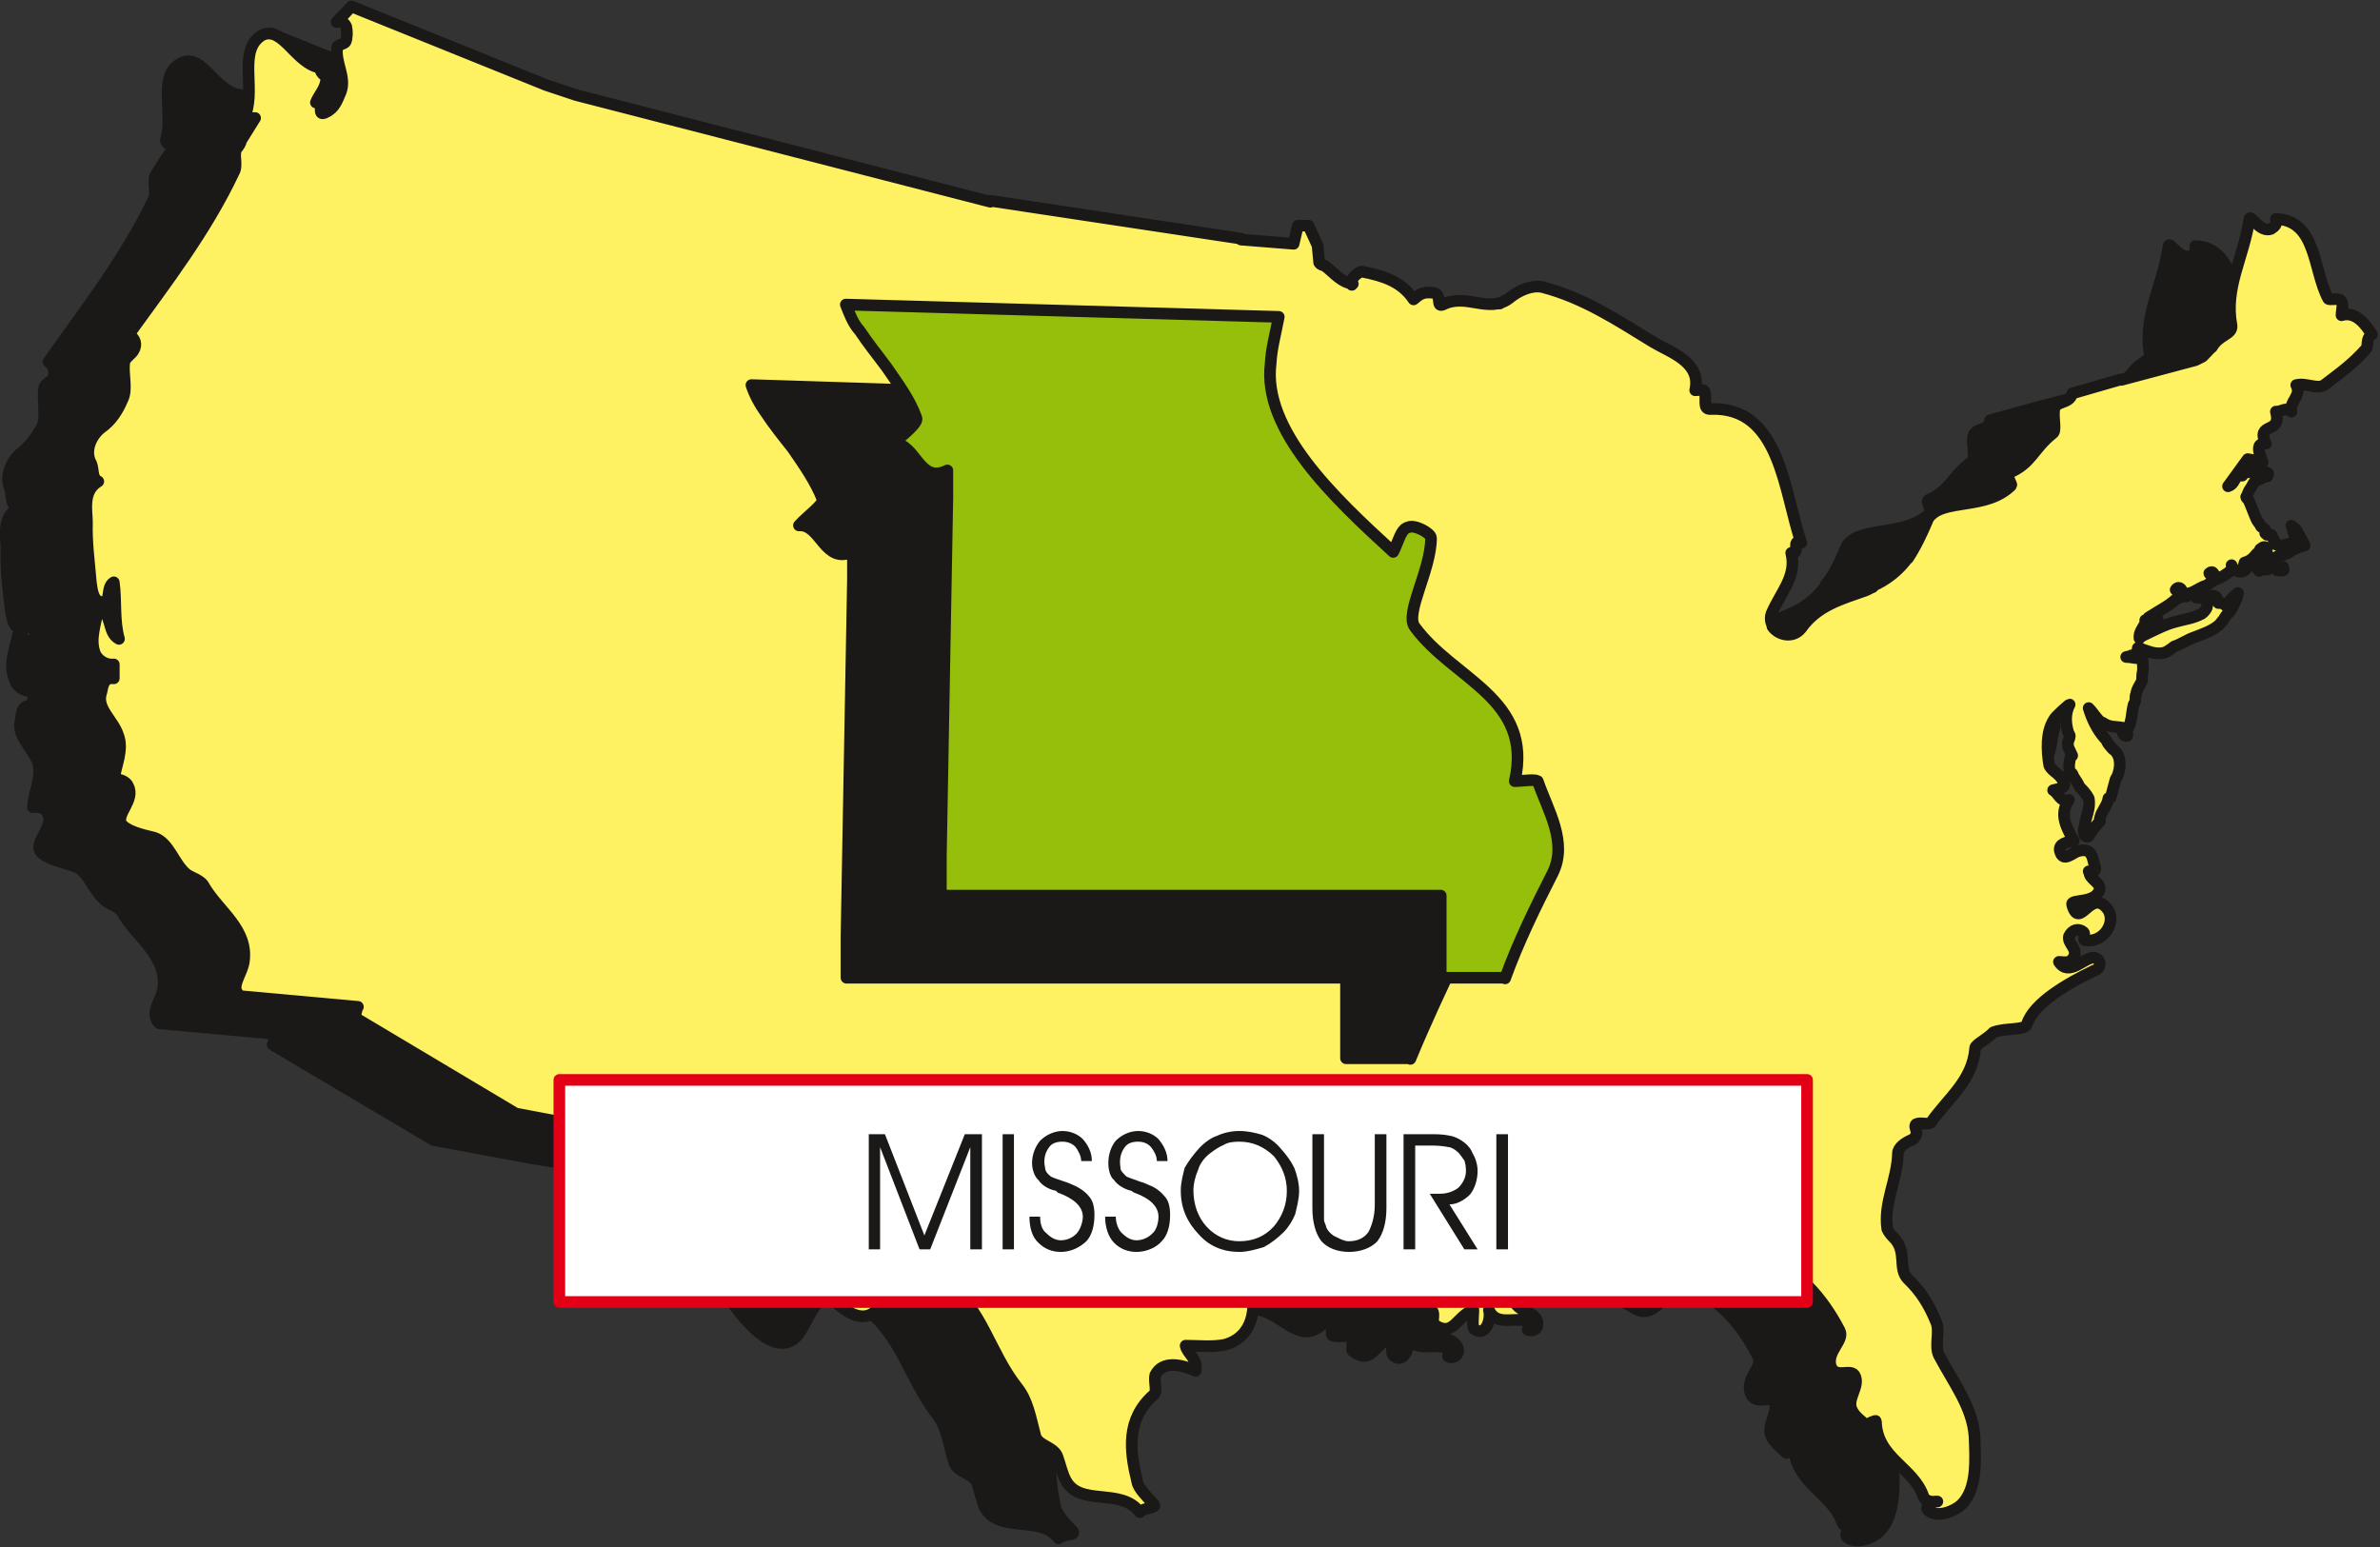
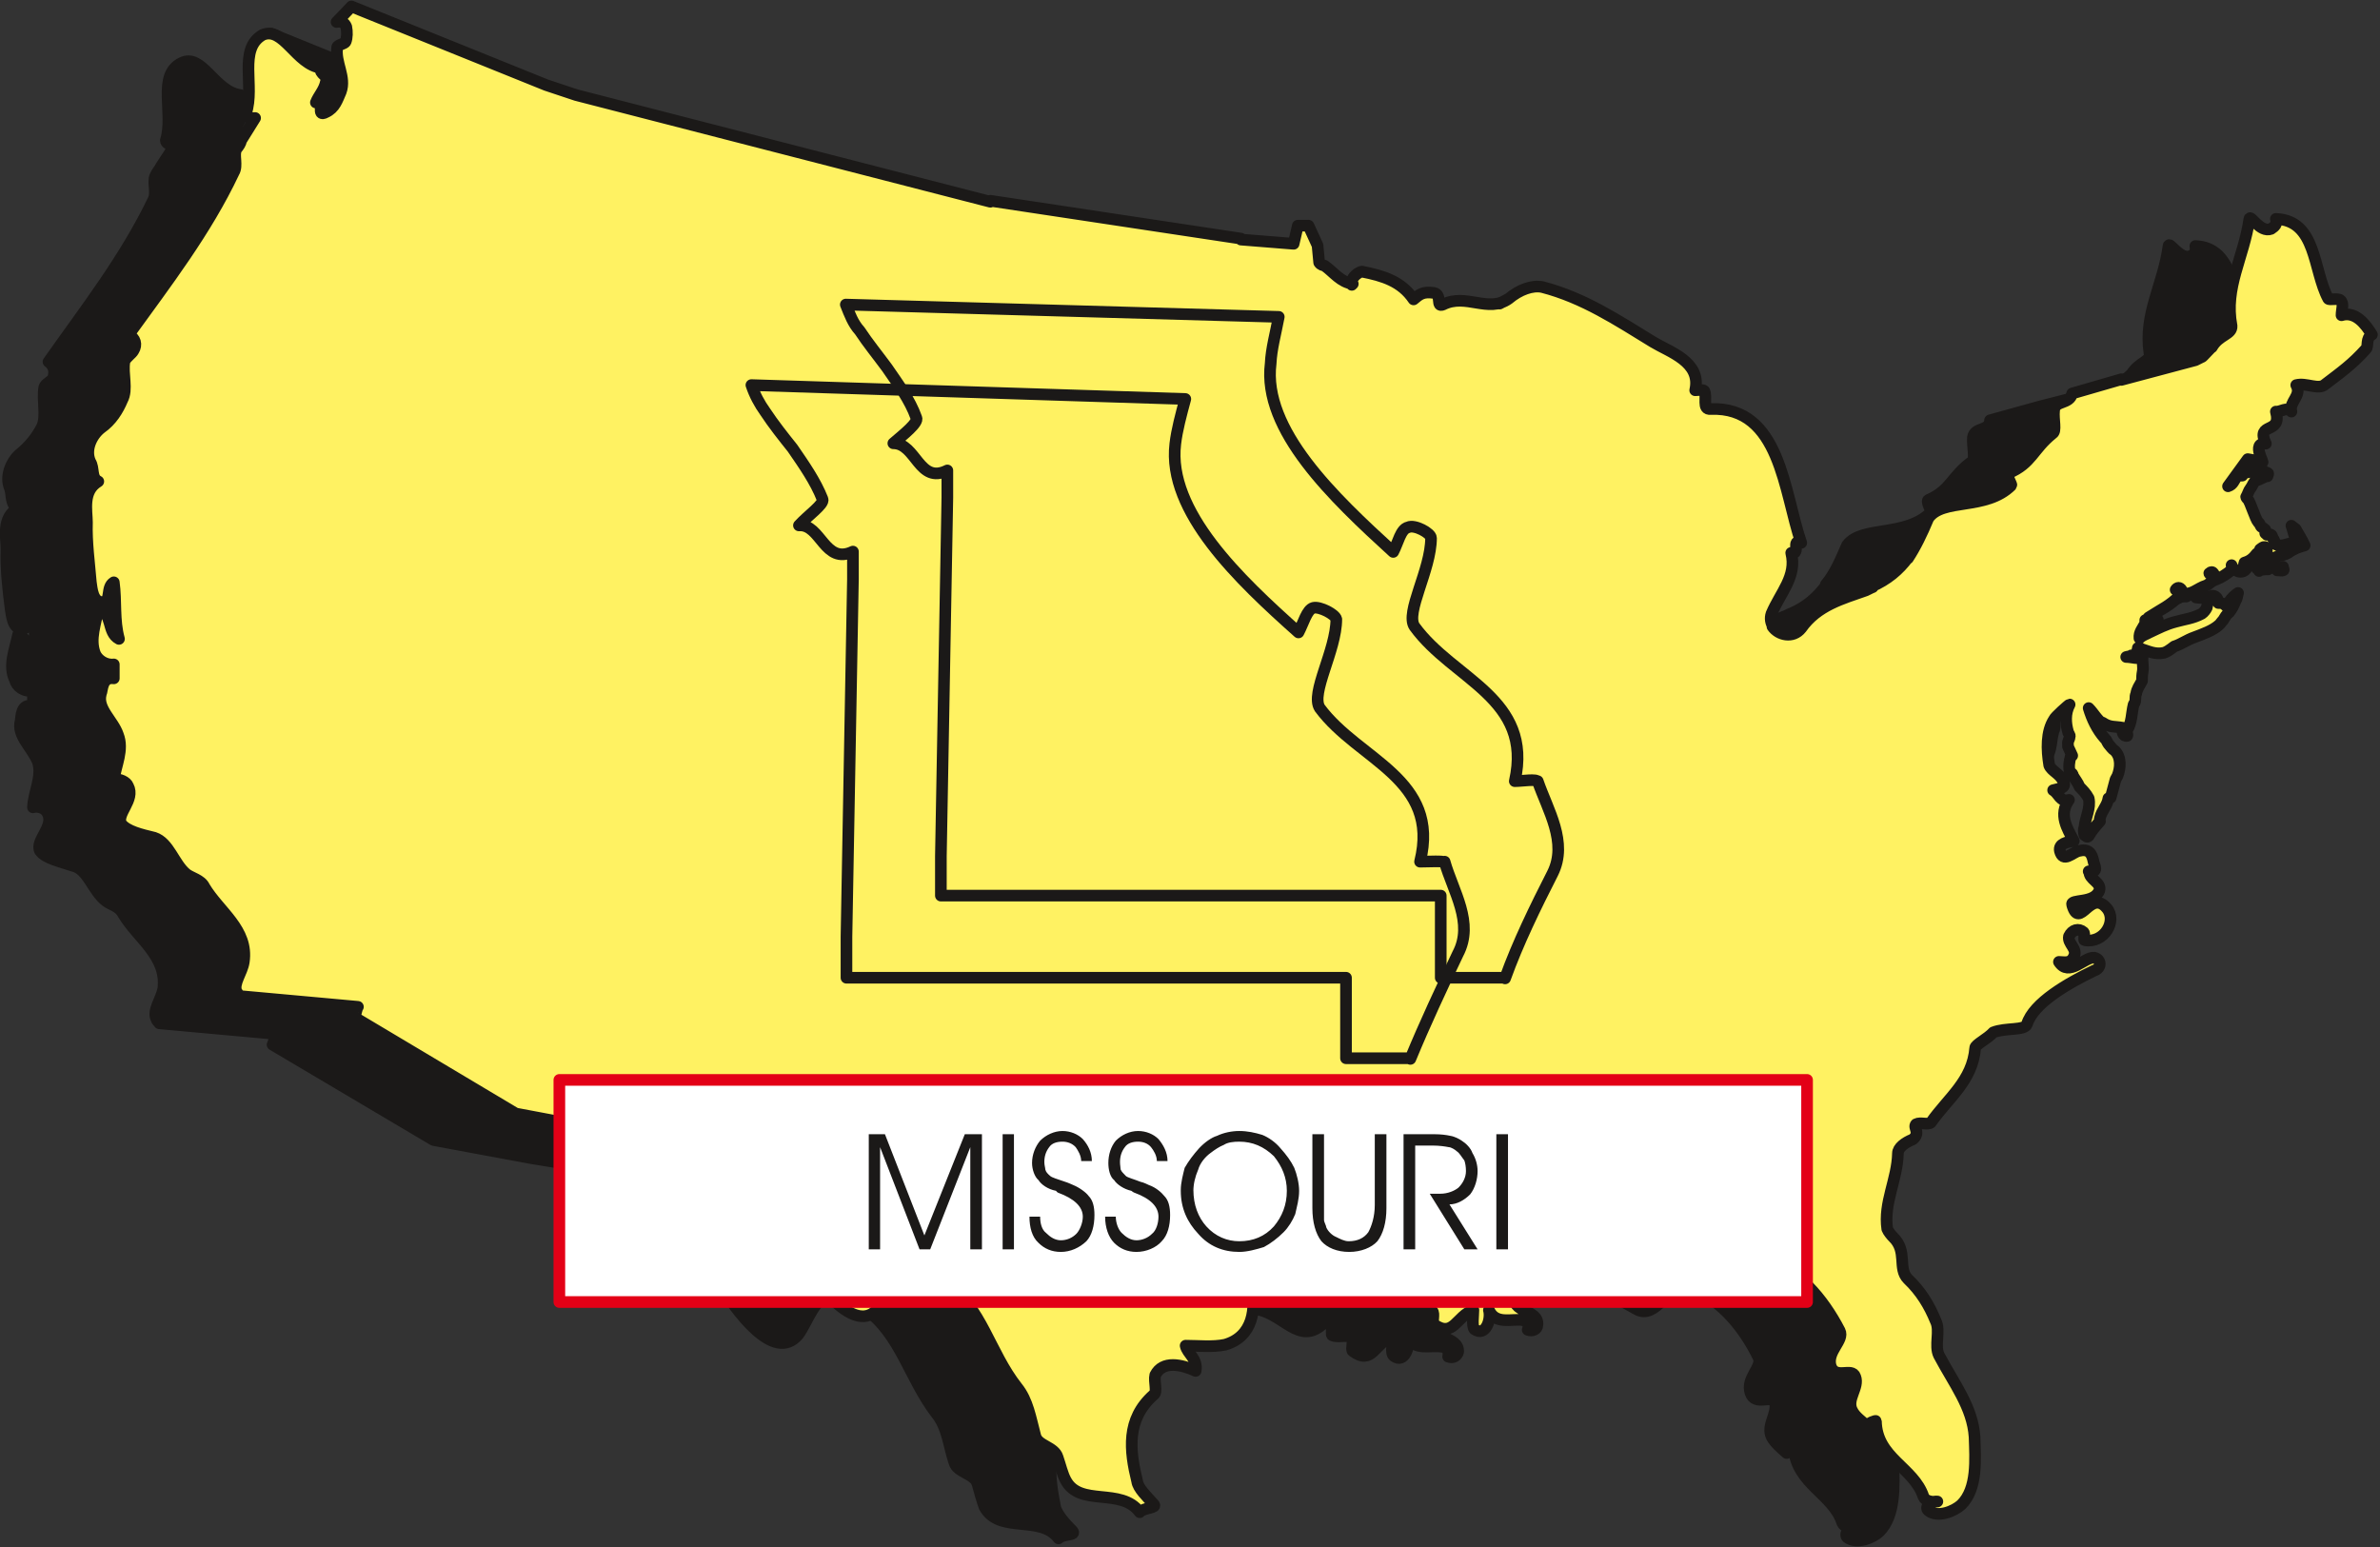
<svg xmlns="http://www.w3.org/2000/svg" version="1.2" width="73.61mm" height="180.85" viewBox="0 0 7361 4785" preserveAspectRatio="xMidYMid" fill-rule="evenodd" stroke-width="28.222" stroke-linejoin="round" xml:space="preserve">
  <rect x="0" y="0" width="7361" height="4785" fill="#333333" stroke="none" />
  <defs class="ClipPathGroup">
    <clipPath id="a" clipPathUnits="userSpaceOnUse">
      <path d="M0 0h7361v4785H0z" />
    </clipPath>
  </defs>
  <g class="SlideGroup">
    <g class="Slide" clip-path="url(#a)">
      <g class="Page">
        <g class="com.sun.star.drawing.ClosedBezierShape">
-           <path class="BoundingBox" fill="none" d="M6660 1777h112v71h-112z" />
          <path fill="#1B1918" d="M6747 1808c3 5 8 7 3 11-6 10-19 10-27 10 8-5 18-14 24-21Z" />
          <path fill="none" stroke="#1B1918" stroke-width="36" stroke-linejoin="miter" d="M6747 1808c3 5 8 7 3 11-6 10-19 10-27 10 8-5 18-14 24-21Z" />
        </g>
        <g class="com.sun.star.drawing.ClosedBezierShape">
          <path class="BoundingBox" fill="none" d="M6713 1796h79v78h-79z" />
          <path fill="#1B1918" d="M6759 1826c-2 3-2 5-5 5-8 3-11 11-16 11s-7-2-7-2c0 5 2 7 7 10 5-5 16-5 24-5 5-3 10-3 10-11 3-5-5-10-13-10v2Z" />
          <path fill="none" stroke="#1B1918" stroke-width="36" stroke-linejoin="miter" d="M6759 1826c-2 3-2 5-5 5-8 3-11 11-16 11s-7-2-7-2c0 5 2 7 7 10 5-5 16-5 24-5 5-3 10-3 10-11 3-5-5-10-13-10v2Z" />
        </g>
        <g class="com.sun.star.drawing.ClosedBezierShape">
          <path class="BoundingBox" fill="none" d="M6791 1771h42v98h-42z" />
          <path fill="#1B1918" d="M6792 1848c7 0 16-6 21-14 0 8 2 14 0 14-5 3-14 0-21 0Z" />
          <path fill="none" stroke="#1B1918" stroke-width="36" stroke-linejoin="miter" d="M6792 1848c7 0 16-6 21-14 0 8 2 14 0 14-5 3-14 0-21 0Z" />
        </g>
        <g class="com.sun.star.drawing.ClosedBezierShape">
          <path class="BoundingBox" fill="none" d="M6757 1803h50v57h-50z" />
          <path fill="#1B1918" d="M6779 1829c0 2-2 6-2 6 2 5 6 5 6 5 0-5 5-5 5-9-9 4-5-2-9-2Z" />
          <path fill="none" stroke="#1B1918" stroke-width="36" stroke-linejoin="miter" d="M6779 1829c0 2-2 6-2 6 2 5 6 5 6 5 0-5 5-5 5-9-9 4-5-2-9-2Z" />
        </g>
        <g class="com.sun.star.drawing.ClosedBezierShape">
          <path class="BoundingBox" fill="none" d="M17 104h7073v4662H17z" />
          <path fill="#1B1918" d="M1438 347 838 104l-48 48c15-5 28 2 30 15 6 15 6 33 0 46-2 7-25 10-27 18-6 45 30 91 10 137-10 25-16 50-44 63-35 15 0-38-33-30 11-21 23-38 33-64 11-20-22-25-15-43-81-10-119-132-183-99-76 38-22 155-48 239-2 7 13 17 28 15l-43 66c-5 10-13 18-18 30-8 18 5 51-5 72-89 185-211 340-325 502 18 13 20 31 15 49-5 12-25 18-28 30-7 41 8 89-7 122-16 31-39 61-72 87-22 20-44 66-27 104 7 20 0 50 25 61-52 28-36 91-36 127-2 61 5 124 13 185 3 15 5 64 38 61 26-3 8-46 31-61 10 58 0 119 17 173-38-18-20-79-63-94-10 48-31 96-10 139 5 21 28 39 56 34v48c-38-10-36 35-38 45-13 46 35 82 53 127 15 46-13 93-15 141 17-5 38 3 45 18 23 41-40 86-23 117 16 23 64 33 102 46 46 10 61 78 102 109 15 12 40 15 53 40 46 77 137 130 124 232-7 33-33 66-22 91 2 8 7 10 10 15l363 33c-3 0-10 28-13 33l498 295 302 56 122 20 18-66 236 46c23 43 41 117 69 117-8 68 89 66 89 122 0 58 28 114 48 149 48 77 168 249 244 158 30-41 48-112 104-130 41-12 74 31 104 51 109 79 135 213 219 323 35 43 38 99 56 152 10 31 60 33 71 64 7 25 15 55 22 73 46 84 173 23 229 97 15-15 56-8 43-23-23-23-45-48-53-71-18-94-36-191 56-269 7-11-3-39 5-56 18-49 79-33 124-16 8-38-25-50-33-78 41 0 84 5 125-3 85-25 97-112 80-188 33-2 45 33 63 43 41 18 137-30 168-48 104-13 152 112 231 53 13-7 5-20-8-15 21-10 36-2 43 15 3 11-2 28 3 28 15 8 46-2 58 5 10 8-2 39 5 44 61 45 66-26 125-46 0 20-10 51 2 61 33 25 51-31 44-61 20 48 68 25 109 33 13 3 18 15 15 30 15 6 28-2 31-15 2-51-89-35-74-94 2-2 18 0 28 0-5-15 5-23 15-33-10-5-10-20-18-25-18-23-33 43-56 10-7-8-5-20-5-28-33 0-61 25-91 10-46-23-3-48 15-56 56-20 99 87 155 28-18 0-38 8-43-15 5 23 25 15 43 15 51-7 81-25 132-28 13-2 26-2 41-2-41-33 0-33 15-51 10 28-5 61 20 76 46 33 31-5 79-20 8 10 89-69 147-18 44 43 94 69 148 99 61 36 104-81 144-71 105 25 186 122 234 221 13 30-40 63-25 109 15 43 66 3 76 31 8 35-28 71-10 106 10 18 28 33 46 49 5-13 22-21 22-16 8 112 122 143 150 232 5 12 26 20 43 17-22-2-38 16-28 28 31 23 82 0 100-18 50-50 45-144 43-210-3-94-64-168-109-254-16-28 5-74-8-107-20-46-46-89-89-130-33-30 0-83-43-124-8-8-15-18-23-28-10-81 33-152 38-234 0-25 20-40 41-48 28-18 2-33 12-43 16-8 38 2 49-5 53-74 127-127 137-229 0-10 33-30 56-48 38-18 94-5 101-23 23-71 125-132 206-165 28-13 28-38 0-43-25-3-76 61-107 13 18 0 38 5 49-16 7-25-23-43-16-63 5-21 31-23 46-13 3 3 0 25 0 25 61 11 104-60 71-99-51-61-86 66-109-10-5-20 66-5 81-45 13-26-30-36-30-61v2c33 3 20-18 15-30-3-28-15-44-43-33-23 5-51 38-61 0-5-26 23-28 46-31-26-38-51-81-18-127-26 8-31-20-46-28 15-7 38-10 28-30-10-23-38-31-41-51-12-47-12-100 16-141 2-7 45-45 45-45-12 27-10 58-7 86 5 2 12 7 10 10-3 10-10 15-5 25 0 3-5 6 0 8 5 10 7 15 10 28-3-3 0 3-3 3 0 7-2 10-5 13v33c3 5 8 5 13 13 5 10 10 23 20 36 8 12 21 20 23 35 13 31-5 56-10 92 0 5-5 12 3 20 2 5 7 7 10 2 12-15 25-28 33-43 5-2 0-7 0-10 7-23 28-38 30-61 0-2 8-2 8-2l10-54h5l3-13c12-25 12-59-8-79-5-5-13-13-20-21-3-7-5-15-8-17-28-31-41-61-53-94 15 15 28 35 43 48v-3c20 16 38 13 63 16-5 7 3 30 16 22 2 0-3-7 0-15 15-23 12-51 20-78 0-3 3-6 3-8 2-5 0-15 0-26 7-12 15-25 17-40 5-10 5-18 8-28 3-15-8-31 0-43-18 5-33 0-51 0 5-5 8-5 15-8 8-2 8 3 13-8 5-5 8-10 5-15 3 0 10 0 8 3 25 7 48 18 73 12 13-5 33-22 36-17 20-10 38-23 58-31 28-10 59-18 79-40 3-3 8-8 10-16 5-5 11-15 18-20 13-13 15-23 23-36 3-5 3-17 8-25-16 10-31 23-41 41-5-10-10-10-23-10 0-3 3-8 0-11-8-7-15-15-20-10-10 10-10 23-13 33-2 10-10 15-18 21-25 15-50 17-81 25-28 5-56 20-79 33-12 3-20 8-30 18-5-18 10-31 18-46 2-2 0-5 0-8h-3v3c5-3 10-13 15-15 36-26 56-36 94-66 5-8-7-13-12-18 5-8 12-10 15-3 2 5 5 13 7 13 26 8 46-13 72-23 7-2 15-12 20-15-3-5 0-15-5-18-5-2-8-5-5-5 5-5 10-5 10 0 5 3 7 10 7 18 21-3 34-15 49-31 5-2-3-10-3-15 13 20 33 28 48 13 6-3 0-13-7-13 2-2 5-5 7-10h-2c15-3 28-10 38-23 3-2 8-5 10-13 0-2 3-5 8-7h5c5 2 5 5 5 10 3 8 3 15 0 25 13 0 28-2 38-5 10-5 18-10 31-15 15-10 33-15 50-23-7-15-20-28-33-48-2-5-5-8-12-10 10 15 12 33 22 51-22 0-35 12-55 12-5 0-11-5-13-10-5-2-8-10-8-15-2-3-5-8-7-8-5-5-8-5-13-5 3-2-3 0-3-2 0-3 3-5 0-8-2-5-7-10-12-13-3-2-3-10-10-12-8-8-26-64-33-71-3-3-6-8-3-11 3-7 3-17 10-23 8-10 13-22 20-25 13-2 21-10 36-10 0-5 3-13 0-15-5 0-10-5-15-5-3 0-3-3-3-3-18-5-30 3-48 8-3 0-8 2-15 5-3 0 0 5-3 5-2 0-7 0-12 5-8 10-11 23-26 28l59-84 45 3c13 20-38-56 13-51-33-69 51-28 30-102 16 3 31-15 49 0-10-28 33-48 15-79 28-10 66 16 89-2 48-38 84-64 127-107 7-10-8-33 18-46-26-35-51-73-94-63 0-15 2-36-3-43-10-8-38 0-43-5-43-89-36-242-158-247 3 16-2 26-15 31-33 13-66-48-68-31-16 120-77 209-59 331 8 25-33 27-56 66 0-3-33 33-33 28l-17 12-232 59-155 43c-2 35-48 20-53 53-2 28 8 64-2 74-64 46-66 89-135 119-10 3 10 36 8 38-79 79-214 41-260 102-20 46-38 89-66 122v2l3-2c-28 38-61 68-109 89-8 2-13 7-23 10-69 30-145 48-198 119-23 33-69 21-87-5-5-12-7-28-2-40 28-66 79-115 61-188 28 7-8-46 28-33-54-158-61-420-282-412-23 0-5-35-18-56-2-5-18-2-28-2 23-87-76-117-127-150-112-69-218-137-340-168-31-10-71 8-112 36l-25 12v3l25-15c-58 45-132-18-201 15-20 13 0-28-28-33-33-5-48 3-66 20-33-56-91-76-155-86-7-3-35 15-30 38v-3c-38-5-56-33-86-53-3-5-13-2-18-10l-5-53-26-61h-35l-10 56-165-16-774-117-1282-330-94-28Z" />
        </g>
        <g fill="none" class="com.sun.star.drawing.ClosedBezierShape">
          <path class="BoundingBox" d="M-1 82h7118v4705H-1z" />
          <path stroke="#1B1918" stroke-width="36" stroke-linejoin="miter" d="M1438 347 838 104l-48 48c15-5 28 2 30 15 6 15 6 33 0 46-2 7-25 10-27 18-6 45 30 91 10 137-10 25-16 50-44 63-35 15 0-38-33-30 11-21 23-38 33-64 11-20-22-25-15-43-81-10-119-132-183-99-76 38-22 155-48 239-2 7 13 17 28 15l-43 66c-5 10-13 18-18 30-8 18 5 51-5 72-89 185-211 340-325 502 18 13 20 31 15 49-5 12-25 18-28 30-7 41 8 89-7 122-16 31-39 61-72 87-22 20-44 66-27 104 7 20 0 50 25 61-52 28-36 91-36 127-2 61 5 124 13 185 3 15 5 64 38 61 26-3 8-46 31-61 10 58 0 119 17 173-38-18-20-79-63-94-10 48-31 96-10 139 5 21 28 39 56 34v48c-38-10-36 35-38 45-13 46 35 82 53 127 15 46-13 93-15 141 17-5 38 3 45 18 23 41-40 86-23 117 16 23 64 33 102 46 46 10 61 78 102 109 15 12 40 15 53 40 46 77 137 130 124 232-7 33-33 66-22 91 2 8 7 10 10 15l363 33c-3 0-10 28-13 33l498 295 302 56 122 20 18-66 236 46c23 43 41 117 69 117-8 68 89 66 89 122 0 58 28 114 48 149 48 77 168 249 244 158 30-41 48-112 104-130 41-12 74 31 104 51 109 79 135 213 219 323 35 43 38 99 56 152 10 31 60 33 71 64 7 25 15 55 22 73 46 84 173 23 229 97 15-15 56-8 43-23-23-23-45-48-53-71-18-94-36-191 56-269 7-11-3-39 5-56 18-49 79-33 124-16 8-38-25-50-33-78 41 0 84 5 125-3 85-25 97-112 80-188 33-2 45 33 63 43 41 18 137-30 168-48 104-13 152 112 231 53 13-7 5-20-8-15 21-10 36-2 43 15 3 11-2 28 3 28 15 8 46-2 58 5 10 8-2 39 5 44 61 45 66-26 125-46 0 20-10 51 2 61 33 25 51-31 44-61 20 48 68 25 109 33 13 3 18 15 15 30 15 6 28-2 31-15 2-51-89-35-74-94 2-2 18 0 28 0-5-15 5-23 15-33-10-5-10-20-18-25-18-23-33 43-56 10-7-8-5-20-5-28-33 0-61 25-91 10-46-23-3-48 15-56 56-20 99 87 155 28-18 0-38 8-43-15 5 23 25 15 43 15 51-7 81-25 132-28 13-2 26-2 41-2-41-33 0-33 15-51 10 28-5 61 20 76 46 33 31-5 79-20 8 10 89-69 147-18 44 43 94 69 148 99 61 36 104-81 144-71 105 25 186 122 234 221 13 30-40 63-25 109 15 43 66 3 76 31 8 35-28 71-10 106 10 18 28 33 46 49 5-13 22-21 22-16 8 112 122 143 150 232 5 12 26 20 43 17-22-2-38 16-28 28 31 23 82 0 100-18 50-50 45-144 43-210-3-94-64-168-109-254-16-28 5-74-8-107-20-46-46-89-89-130-33-30 0-83-43-124-8-8-15-18-23-28-10-81 33-152 38-234 0-25 20-40 41-48 28-18 2-33 12-43 16-8 38 2 49-5 53-74 127-127 137-229 0-10 33-30 56-48 38-18 94-5 101-23 23-71 125-132 206-165 28-13 28-38 0-43-25-3-76 61-107 13 18 0 38 5 49-16 7-25-23-43-16-63 5-21 31-23 46-13 3 3 0 25 0 25 61 11 104-60 71-99-51-61-86 66-109-10-5-20 66-5 81-45 13-26-30-36-30-61v2c33 3 20-18 15-30-3-28-15-44-43-33-23 5-51 38-61 0-5-26 23-28 46-31-26-38-51-81-18-127-26 8-31-20-46-28 15-7 38-10 28-30-10-23-38-31-41-51-12-47-12-100 16-141 2-7 45-45 45-45-12 27-10 58-7 86 5 2 12 7 10 10-3 10-10 15-5 25 0 3-5 6 0 8 5 10 7 15 10 28-3-3 0 3-3 3 0 7-2 10-5 13v33c3 5 8 5 13 13 5 10 10 23 20 36 8 12 21 20 23 35 13 31-5 56-10 92 0 5-5 12 3 20 2 5 7 7 10 2 12-15 25-28 33-43 5-2 0-7 0-10 7-23 28-38 30-61 0-2 8-2 8-2l10-54h5l3-13c12-25 12-59-8-79-5-5-13-13-20-21-3-7-5-15-8-17-28-31-41-61-53-94 15 15 28 35 43 48v-3c20 16 38 13 63 16-5 7 3 30 16 22 2 0-3-7 0-15 15-23 12-51 20-78 0-3 3-6 3-8 2-5 0-15 0-26 7-12 15-25 17-40 5-10 5-18 8-28 3-15-8-31 0-43-18 5-33 0-51 0 5-5 8-5 15-8 8-2 8 3 13-8 5-5 8-10 5-15 3 0 10 0 8 3 25 7 48 18 73 12 13-5 33-22 36-17 20-10 38-23 58-31 28-10 59-18 79-40 3-3 8-8 10-16 5-5 11-15 18-20 13-13 15-23 23-36 3-5 3-17 8-25-16 10-31 23-41 41-5-10-10-10-23-10 0-3 3-8 0-11-8-7-15-15-20-10-10 10-10 23-13 33-2 10-10 15-18 21-25 15-50 17-81 25-28 5-56 20-79 33-12 3-20 8-30 18-5-18 10-31 18-46 2-2 0-5 0-8h-3v3c5-3 10-13 15-15 36-26 56-36 94-66 5-8-7-13-12-18 5-8 12-10 15-3 2 5 5 13 7 13 26 8 46-13 72-23 7-2 15-12 20-15-3-5 0-15-5-18-5-2-8-5-5-5 5-5 10-5 10 0 5 3 7 10 7 18 21-3 34-15 49-31 5-2-3-10-3-15 13 20 33 28 48 13 6-3 0-13-7-13 2-2 5-5 7-10h-2c15-3 28-10 38-23 3-2 8-5 10-13 0-2 3-5 8-7h5c5 2 5 5 5 10 3 8 3 15 0 25 13 0 28-2 38-5 10-5 18-10 31-15 15-10 33-15 50-23-7-15-20-28-33-48-2-5-5-8-12-10 10 15 12 33 22 51-22 0-35 12-55 12-5 0-11-5-13-10-5-2-8-10-8-15-2-3-5-8-7-8-5-5-8-5-13-5 3-2-3 0-3-2 0-3 3-5 0-8-2-5-7-10-12-13-3-2-3-10-10-12-8-8-26-64-33-71-3-3-6-8-3-11 3-7 3-17 10-23 8-10 13-22 20-25 13-2 21-10 36-10 0-5 3-13 0-15-5 0-10-5-15-5-3 0-3-3-3-3-18-5-30 3-48 8-3 0-8 2-15 5-3 0 0 5-3 5-2 0-7 0-12 5-8 10-11 23-26 28l59-84 45 3c13 20-38-56 13-51-33-69 51-28 30-102 16 3 31-15 49 0-10-28 33-48 15-79 28-10 66 16 89-2 48-38 84-64 127-107 7-10-8-33 18-46-26-35-51-73-94-63 0-15 2-36-3-43-10-8-38 0-43-5-43-89-36-242-158-247 3 16-2 26-15 31-33 13-66-48-68-31-16 120-77 209-59 331 8 25-33 27-56 66 0-3-33 33-33 28l-17 12-232 59-155 43c-2 35-48 20-53 53-2 28 8 64-2 74-64 46-66 89-135 119-10 3 10 36 8 38-79 79-214 41-260 102-20 46-38 89-66 122v2l3-2c-28 38-61 68-109 89-8 2-13 7-23 10-69 30-145 48-198 119-23 33-69 21-87-5-5-12-7-28-2-40 28-66 79-115 61-188 28 7-8-46 28-33-54-158-61-420-282-412-23 0-5-35-18-56-2-5-18-2-28-2 23-87-76-117-127-150-112-69-218-137-340-168-31-10-71 8-112 36l-25 12v3l25-15c-58 45-132-18-201 15-20 13 0-28-28-33-33-5-48 3-66 20-33-56-91-76-155-86-7-3-35 15-30 38v-3c-38-5-56-33-86-53-3-5-13-2-18-10l-5-53-26-61h-35l-10 56-165-16-774-117-1282-330-94-28Z" />
        </g>
        <g class="com.sun.star.drawing.ClosedBezierShape">
          <path class="BoundingBox" fill="none" d="M6936 1695h85v70h-85z" />
          <path fill="#FFF262" d="M7001 1727c0 2 2 8 0 13-8 6-16 6-26 6 5-6 16-13 26-19Z" />
          <path fill="none" stroke="#1B1918" stroke-width="36" stroke-linejoin="miter" d="M7001 1727c0 2 2 8 0 13-8 6-16 6-26 6 5-6 16-13 26-19Z" />
        </g>
        <g class="com.sun.star.drawing.ClosedBezierShape">
-           <path class="BoundingBox" fill="none" d="M6915 1722h130v72h-130z" />
          <path fill="#FFF262" d="M7008 1742c0 3-2 5-5 5-7 3-10 11-16 11h-7c5 3 5 5 7 8 6-5 19-5 28-5 5-3 7-3 10-9 2-7-5-12-14-12 0 2 0 2-3 2Z" />
          <path fill="none" stroke="#1B1918" stroke-width="36" stroke-linejoin="miter" d="M7008 1742c0 3-2 5-5 5-7 3-10 11-16 11h-7c5 3 5 5 7 8 6-5 19-5 28-5 5-3 7-3 10-9 2-7-5-12-14-12 0 2 0 2-3 2Z" />
        </g>
        <g class="com.sun.star.drawing.ClosedBezierShape">
          <path class="BoundingBox" fill="none" d="M7041 1709h42v75h-42z" />
          <path fill="#FFF262" d="M7043 1764c7 0 13-6 18-11 0 5 5 11 0 11-2 2-11 0-18 0Z" />
          <path fill="none" stroke="#1B1918" stroke-width="36" stroke-linejoin="miter" d="M7043 1764c7 0 13-6 18-11 0 5 5 11 0 11-2 2-11 0-18 0Z" />
        </g>
        <g class="com.sun.star.drawing.ClosedBezierShape">
          <path class="BoundingBox" fill="none" d="M6951 1704h105v69h-105z" />
          <path fill="#FFF262" d="M7028 1745c6 3 0 6 0 9h9v-6c-3 3 0-3-9-3Z" />
          <path fill="none" stroke="#1B1918" stroke-width="36" stroke-linejoin="miter" d="M7028 1745c6 3 0 6 0 9h9v-6c-3 3 0-3-9-3Z" />
        </g>
        <g class="com.sun.star.drawing.ClosedBezierShape">
          <path class="BoundingBox" fill="none" d="M267 20h7071v4664H267z" />
          <path fill="#FFF262" d="M1689 263 1087 20c-16 17-31 33-46 48 15-3 25 2 30 15 3 15 3 33-2 46-3 7-26 10-26 17-7 49 28 92 11 138-11 25-18 50-46 63-33 18 0-38-31-30 8-21 26-38 31-64 10-20-23-23-15-43-77-10-117-130-181-102-76 44-23 158-51 242-2 10 13 17 28 15l-43 69c-2 10-7 17-15 27-10 18 5 51-8 72-86 182-208 340-325 502 21 11 26 31 15 49-5 10-22 20-28 33-7 40 11 87-7 120-13 31-33 64-66 87-28 22-50 66-33 104 13 20 2 50 25 61-50 30-35 91-35 127-2 61 7 124 12 185 3 18 5 64 38 61 26-3 8-46 33-61 8 58 0 117 16 175-38-20-18-78-64-96-7 48-28 96-10 142 8 18 31 36 58 33v43c-38-5-35 38-40 48-13 46 38 82 53 127 18 46-7 94-13 138 18-3 39 7 44 20 23 43-38 86-21 117 18 23 61 33 102 43 46 15 61 81 99 112 15 12 46 18 56 40 46 77 137 132 122 232-5 33-33 66-23 91 5 8 8 13 13 15l363 33c-3 0-8 28-10 33l498 297 297 56 127 24 15-72 234 48c22 44 45 116 68 116-5 68 89 68 89 122 5 55 28 114 48 149 49 79 173 249 244 158 33-41 48-112 107-130 41-12 71 33 101 51 112 79 135 216 221 325 33 41 41 94 56 150 8 31 59 33 69 66 8 23 15 53 25 71 44 84 171 21 229 99 13-15 56-12 43-25-20-23-48-48-51-71-23-94-35-191 51-267 13-8 0-41 5-61 23-46 81-33 125-13 7-38-26-53-31-78 38 0 84 5 122-3 87-25 98-112 80-188 35 0 46 33 66 43 41 18 140-30 168-48 104-10 152 114 228 53 13-7 8-17-8-15 21-10 39-2 44 15 7 11 0 28 5 31 18 5 43-5 58 5 8 8-2 33 5 41 61 43 69-26 122-44 0 18-5 49 3 59 35 25 53-31 45-59 21 46 69 26 105 31 12 3 22 15 15 30 15 6 30-2 30-15 5-51-86-35-68-94 0-2 15 0 23 0-3-15 7-23 15-33-8-5-13-18-18-25-15-23-30 43-53 10-8-5-3-20-3-28-30 3-63 28-91 10-46-23-3-48 15-53 53-20 99 84 150 28-15-5-36 5-41-18 5 23 26 13 41 18 51-10 81-28 132-31 13-2 28-2 43-2-43-31 0-33 13-54 12 31 0 64 20 79 48 33 33-2 84-20 8 10 89-69 145-18 43 41 99 69 147 99 64 38 107-81 150-68 99 22 180 119 231 218 15 30-41 63-28 109 15 43 66 3 76 33 13 33-28 69-10 104 10 21 31 33 46 49 5-11 28-18 28-16 2 115 117 143 147 234 5 13 25 18 43 15-23-2-40 18-28 28 28 23 79 3 102-18 51-50 43-142 41-210-6-92-64-165-110-252-15-30 5-76-10-106-20-49-46-92-86-130-33-33 0-86-46-130-5-5-15-17-18-25-12-81 31-152 33-234 0-17 21-33 46-43 25-21 0-36 10-47 13-7 38 3 46-5 53-76 129-129 137-231 0-10 38-28 56-48 38-15 97-5 104-25 20-66 127-127 208-166 23-7 23-35 0-40-30-3-78 61-109 13 15 0 36 7 46-16 13-25-20-40-15-63 10-21 30-26 45-13 5 3 0 25 3 25 61 11 102-60 69-99-51-61-84 69-107-10-8-20 68-2 84-45 7-26-33-33-31-59h-2c33 5 17-18 15-30-5-26-15-41-46-33-20 5-48 38-58 0-5-23 23-28 43-31-20-38-48-81-15-127-28 8-31-20-49-30 16-5 44-5 31-28-10-23-36-31-43-49-8-48-10-104 15-142 2-7 46-46 48-46-15 28-12 59-5 84 0 5 8 10 5 16 0 7-7 15-5 22v8c5 10 8 18 13 28-5 0 0 3-5 3 0 5-3 10-3 15-2 10-2 20 0 30 0 5 10 5 10 13 5 10 16 23 21 36 10 10 20 20 28 35 7 31-11 61-13 89-3 8-3 15 0 25 5 3 8 8 13 3 10-18 22-31 35-46 0-2-2-7 0-10 5-23 23-38 26-61 0 0 7 0 7-2l15-56 6-11c10-25 12-58-8-78-8-5-13-13-20-21-5-7-5-12-11-17-25-28-40-61-50-94 15 15 25 35 43 48v-3c23 16 38 11 63 16-5 10 0 28 13 25 3-3-3-13 0-18 15-23 13-51 20-79l3-5c5-10 0-17 5-28 2-15 10-25 18-40 0-10 0-18 2-28 3-15-2-31 0-46-15 8-33 0-51 0 6-2 13-2 16-2v-3c10-2 7 3 17-8 0-5 3-10 3-15 0 0 10 0 10 3 23 7 43 18 71 12 16-5 33-22 33-20 21-7 38-20 61-28 26-10 56-20 76-38 3-2 8-10 13-15 5-8 10-18 18-23 10-13 15-23 20-36 5-7 5-15 8-25-15 10-28 25-36 41-10-10-15-10-25-10 0-3 0-8-3-13-2-5-12-13-20-8-8 8-10 23-13 36-2 5-10 15-15 18-28 15-53 17-81 25-31 8-53 20-81 33-8 5-21 8-31 18-2-18 10-31 18-46 5-2 5-5 5-10h-5v5c5-5 8-13 13-15 40-26 61-33 94-66 5-3-3-13-13-18 5-8 13-8 18 0 2 2 2 10 7 10 23 8 43-15 69-23 7-2 15-12 23-15-5-5-3-15-5-18-8-2-8-5-8-5 5-5 10-5 13 0 2 5 10 10 7 20 18-7 33-17 49-30 2-3 0-13 0-15 7 20 33 28 45 12 5-7 0-15-7-12 0-5 2-5 5-8h-3c18-5 28-15 38-28 5 0 8-5 10-13 3-2 6-5 11-7h5c2 2 2 7 5 10 0 10 0 18-3 25 16 3 28-2 38-7 13-3 23-5 31-10 18-13 33-18 51-23-8-18-18-33-28-51-5-3-10-8-13-10 5 12 8 33 18 51-18 0-36 10-54 10-7 0-12-3-15-5 0-5-2-13-7-18 0-3-3-10-5-10-3-3-11 0-13 0 0-5-5-3-5-5 2-3 2-5 0-11-3-2-5-5-10-7-6-3-6-13-11-15-10-11-25-64-33-72 0 0-5-5-5-7 5-8 8-20 13-26 8-10 10-22 18-25 12-2 25-13 35-13 0-2 5-10 0-10-2-2-7-2-12-7-5 0-5-3-5-3-16-2-28 3-44 8-7 0-12 5-17 5v5c-8 0-11 0-16 2-10 13-12 26-28 31l61-84 44 8c12 12-36-61 12-56-33-69 51-26 31-99 15 2 33-16 48 0-8-31 33-49 15-82 31-8 69 16 89-2 51-39 84-62 127-110 8-8-2-33 18-44-20-33-51-73-94-60 0-18 8-36-3-46-7-8-35 0-38-5-48-89-35-242-162-247 5 16-3 23-15 31-34 13-64-46-67-31-17 120-78 211-55 331 2 27-39 27-61 66 0-3-31 33-31 30l-20 10-229 61v-2l-152 44c-8 35-54 20-56 53-3 28 8 64-5 71-61 49-64 92-135 122-10 5 10 36 8 38-79 79-213 38-257 102-20 48-40 89-63 124v-2c-28 38-64 68-112 89l3 2c-8 3-16 8-21 10-73 26-150 46-200 117-26 33-71 21-89-5h2c-7-12-10-25-5-40 28-66 79-115 61-188 31 7-2-46 31-31-54-157-64-422-280-414-28 3-10-38-20-56-5-5-20-2-28-2 20-88-79-118-130-149-111-68-215-137-342-170-31-7-72 8-105 36l-28 15 28-15c-63 45-132-18-203 18-23 10-2-31-28-36-35-5-45 5-63 20-38-56-94-73-160-86-5 0-36 15-31 41 0-3 3-3 3-3-38-5-59-36-87-56-5-2-12-2-17-10l-5-53-28-61h-33l-13 56-163-13v-3l-775-117v3L1782 294l-93-31Z" />
        </g>
        <g fill="none" class="com.sun.star.drawing.ClosedBezierShape">
          <path class="BoundingBox" d="M249-2h7114v4709H249z" />
          <path stroke="#1B1918" stroke-width="36" stroke-linejoin="miter" d="M1689 263 1087 20c-16 17-31 33-46 48 15-3 25 2 30 15 3 15 3 33-2 46-3 7-26 10-26 17-7 49 28 92 11 138-11 25-18 50-46 63-33 18 0-38-31-30 8-21 26-38 31-64 10-20-23-23-15-43-77-10-117-130-181-102-76 44-23 158-51 242-2 10 13 17 28 15l-43 69c-2 10-7 17-15 27-10 18 5 51-8 72-86 182-208 340-325 502 21 11 26 31 15 49-5 10-22 20-28 33-7 40 11 87-7 120-13 31-33 64-66 87-28 22-50 66-33 104 13 20 2 50 25 61-50 30-35 91-35 127-2 61 7 124 12 185 3 18 5 64 38 61 26-3 8-46 33-61 8 58 0 117 16 175-38-20-18-78-64-96-7 48-28 96-10 142 8 18 31 36 58 33v43c-38-5-35 38-40 48-13 46 38 82 53 127 18 46-7 94-13 138 18-3 39 7 44 20 23 43-38 86-21 117 18 23 61 33 102 43 46 15 61 81 99 112 15 12 46 18 56 40 46 77 137 132 122 232-5 33-33 66-23 91 5 8 8 13 13 15l363 33c-3 0-8 28-10 33l498 297 297 56 127 24 15-72 234 48c22 44 45 116 68 116-5 68 89 68 89 122 5 55 28 114 48 149 49 79 173 249 244 158 33-41 48-112 107-130 41-12 71 33 101 51 112 79 135 216 221 325 33 41 41 94 56 150 8 31 59 33 69 66 8 23 15 53 25 71 44 84 171 21 229 99 13-15 56-12 43-25-20-23-48-48-51-71-23-94-35-191 51-267 13-8 0-41 5-61 23-46 81-33 125-13 7-38-26-53-31-78 38 0 84 5 122-3 87-25 98-112 80-188 35 0 46 33 66 43 41 18 140-30 168-48 104-10 152 114 228 53 13-7 8-17-8-15 21-10 39-2 44 15 7 11 0 28 5 31 18 5 43-5 58 5 8 8-2 33 5 41 61 43 69-26 122-44 0 18-5 49 3 59 35 25 53-31 45-59 21 46 69 26 105 31 12 3 22 15 15 30 15 6 30-2 30-15 5-51-86-35-68-94 0-2 15 0 23 0-3-15 7-23 15-33-8-5-13-18-18-25-15-23-30 43-53 10-8-5-3-20-3-28-30 3-63 28-91 10-46-23-3-48 15-53 53-20 99 84 150 28-15-5-36 5-41-18 5 23 26 13 41 18 51-10 81-28 132-31 13-2 28-2 43-2-43-31 0-33 13-54 12 31 0 64 20 79 48 33 33-2 84-20 8 10 89-69 145-18 43 41 99 69 147 99 64 38 107-81 150-68 99 22 180 119 231 218 15 30-41 63-28 109 15 43 66 3 76 33 13 33-28 69-10 104 10 21 31 33 46 49 5-11 28-18 28-16 2 115 117 143 147 234 5 13 25 18 43 15-23-2-40 18-28 28 28 23 79 3 102-18 51-50 43-142 41-210-6-92-64-165-110-252-15-30 5-76-10-106-20-49-46-92-86-130-33-33 0-86-46-130-5-5-15-17-18-25-12-81 31-152 33-234 0-17 21-33 46-43 25-21 0-36 10-47 13-7 38 3 46-5 53-76 129-129 137-231 0-10 38-28 56-48 38-15 97-5 104-25 20-66 127-127 208-166 23-7 23-35 0-40-30-3-78 61-109 13 15 0 36 7 46-16 13-25-20-40-15-63 10-21 30-26 45-13 5 3 0 25 3 25 61 11 102-60 69-99-51-61-84 69-107-10-8-20 68-2 84-45 7-26-33-33-31-59h-2c33 5 17-18 15-30-5-26-15-41-46-33-20 5-48 38-58 0-5-23 23-28 43-31-20-38-48-81-15-127-28 8-31-20-49-30 16-5 44-5 31-28-10-23-36-31-43-49-8-48-10-104 15-142 2-7 46-46 48-46-15 28-12 59-5 84 0 5 8 10 5 16 0 7-7 15-5 22v8c5 10 8 18 13 28-5 0 0 3-5 3 0 5-3 10-3 15-2 10-2 20 0 30 0 5 10 5 10 13 5 10 16 23 21 36 10 10 20 20 28 35 7 31-11 61-13 89-3 8-3 15 0 25 5 3 8 8 13 3 10-18 22-31 35-46 0-2-2-7 0-10 5-23 23-38 26-61 0 0 7 0 7-2l15-56 6-11c10-25 12-58-8-78-8-5-13-13-20-21-5-7-5-12-11-17-25-28-40-61-50-94 15 15 25 35 43 48v-3c23 16 38 11 63 16-5 10 0 28 13 25 3-3-3-13 0-18 15-23 13-51 20-79l3-5c5-10 0-17 5-28 2-15 10-25 18-40 0-10 0-18 2-28 3-15-2-31 0-46-15 8-33 0-51 0 6-2 13-2 16-2v-3c10-2 7 3 17-8 0-5 3-10 3-15 0 0 10 0 10 3 23 7 43 18 71 12 16-5 33-22 33-20 21-7 38-20 61-28 26-10 56-20 76-38 3-2 8-10 13-15 5-8 10-18 18-23 10-13 15-23 20-36 5-7 5-15 8-25-15 10-28 25-36 41-10-10-15-10-25-10 0-3 0-8-3-13-2-5-12-13-20-8-8 8-10 23-13 36-2 5-10 15-15 18-28 15-53 17-81 25-31 8-53 20-81 33-8 5-21 8-31 18-2-18 10-31 18-46 5-2 5-5 5-10h-5v5c5-5 8-13 13-15 40-26 61-33 94-66 5-3-3-13-13-18 5-8 13-8 18 0 2 2 2 10 7 10 23 8 43-15 69-23 7-2 15-12 23-15-5-5-3-15-5-18-8-2-8-5-8-5 5-5 10-5 13 0 2 5 10 10 7 20 18-7 33-17 49-30 2-3 0-13 0-15 7 20 33 28 45 12 5-7 0-15-7-12 0-5 2-5 5-8h-3c18-5 28-15 38-28 5 0 8-5 10-13 3-2 6-5 11-7h5c2 2 2 7 5 10 0 10 0 18-3 25 16 3 28-2 38-7 13-3 23-5 31-10 18-13 33-18 51-23-8-18-18-33-28-51-5-3-10-8-13-10 5 12 8 33 18 51-18 0-36 10-54 10-7 0-12-3-15-5 0-5-2-13-7-18 0-3-3-10-5-10-3-3-11 0-13 0 0-5-5-3-5-5 2-3 2-5 0-11-3-2-5-5-10-7-6-3-6-13-11-15-10-11-25-64-33-72 0 0-5-5-5-7 5-8 8-20 13-26 8-10 10-22 18-25 12-2 25-13 35-13 0-2 5-10 0-10-2-2-7-2-12-7-5 0-5-3-5-3-16-2-28 3-44 8-7 0-12 5-17 5v5c-8 0-11 0-16 2-10 13-12 26-28 31l61-84 44 8c12 12-36-61 12-56-33-69 51-26 31-99 15 2 33-16 48 0-8-31 33-49 15-82 31-8 69 16 89-2 51-39 84-62 127-110 8-8-2-33 18-44-20-33-51-73-94-60 0-18 8-36-3-46-7-8-35 0-38-5-48-89-35-242-162-247 5 16-3 23-15 31-34 13-64-46-67-31-17 120-78 211-55 331 2 27-39 27-61 66 0-3-31 33-31 30l-20 10-229 61v-2l-152 44c-8 35-54 20-56 53-3 28 8 64-5 71-61 49-64 92-135 122-10 5 10 36 8 38-79 79-213 38-257 102-20 48-40 89-63 124v-2c-28 38-64 68-112 89l3 2c-8 3-16 8-21 10-73 26-150 46-200 117-26 33-71 21-89-5h2c-7-12-10-25-5-40 28-66 79-115 61-188 31 7-2-46 31-31-54-157-64-422-280-414-28 3-10-38-20-56-5-5-20-2-28-2 20-88-79-118-130-149-111-68-215-137-342-170-31-7-72 8-105 36l-28 15 28-15c-63 45-132-18-203 18-23 10-2-31-28-36-35-5-45 5-63 20-38-56-94-73-160-86-5 0-36 15-31 41 0-3 3-3 3-3-38-5-59-36-87-56-5-2-12-2-17-10l-5-53-28-61h-33l-13 56-163-13v-3l-775-117v3L1782 294l-93-31Z" />
        </g>
        <g class="com.sun.star.drawing.PolyPolygonShape">
          <path class="BoundingBox" fill="none" d="M1712 3322h3897v724H1712z" />
          <path fill="#FFF" d="M5589 4027v-687H1730v687h3859Z" />
          <path fill="none" stroke="#E30016" stroke-width="36" stroke-linejoin="miter" d="M5589 4027v-687H1730v687h3859Z" />
        </g>
        <g class="com.sun.star.drawing.ClosedBezierShape">
          <path class="BoundingBox" fill="none" d="M2687 3497h1978v376H2687z" />
          <path fill="#1B1918" d="M2687 3864v-356h50l122 313 125-313h53v356h-36v-316l-124 316h-33l-122-316v316h-35Zm0 0Zm449 0h-35v-356h35v356Zm0 0Zm48-101h33c0 20 5 40 18 50 13 13 28 23 46 23s35-7 48-20c10-10 20-33 20-53 0-31-27-56-76-74-2 0-7-6-7-6-26-5-46-20-54-33-12-10-20-33-20-53 0-26 10-51 25-69 18-18 44-30 69-30s48 10 63 25c16 18 28 41 28 68h-33c0-17-10-33-17-43-11-12-26-17-41-17-18 0-33 5-41 17-10 13-15 28-15 46 0 10 3 18 3 23 2 8 7 13 15 20 5 5 23 10 46 18 10 3 20 8 25 10 20 8 41 24 48 34 13 13 18 33 18 59 0 33-8 63-25 81-21 20-49 33-79 33-28 0-51-10-69-28-20-18-28-48-28-81Zm0 0Zm234 0h33c0 20 8 40 18 50 13 13 28 23 46 23 17 0 35-7 48-20 13-10 20-33 20-53 0-31-25-56-74-74-2 0-10-6-10-6-23-5-45-20-53-33-13-10-18-33-18-53 0-26 8-51 23-69 18-18 43-30 69-30 25 0 48 10 63 25 15 18 28 41 28 68h-33c0-17-10-33-18-43-10-12-25-17-40-17-18 0-33 5-41 17-10 13-15 28-15 46 0 10 2 18 2 23 3 8 10 13 16 20 5 5 25 10 45 18 13 3 21 8 26 10 23 8 40 24 48 34 13 13 18 33 18 59 0 33-8 63-26 81-17 20-48 33-78 33-28 0-51-10-69-28s-28-48-28-81Zm0 0Zm273-83c0 47 15 85 40 113 28 31 64 46 102 46 43 0 79-15 107-46 25-30 40-66 40-110 0-41-15-76-40-107-31-30-66-45-107-45-18 0-36 2-48 10-13 5-28 15-41 25-18 13-33 33-38 51-10 23-15 46-15 66v-3Zm0 0Zm-39 0c0-22 7-48 12-68 12-21 27-41 45-61 17-18 38-33 55-38 21-10 46-15 69-15 25 0 48 5 71 12 20 8 41 23 56 41 18 20 33 40 43 61 8 20 15 48 15 71 0 26-7 49-12 72-8 20-21 41-36 56-18 18-40 35-61 46-23 7-51 15-76 15-51 0-94-18-127-56-34-36-54-79-54-133v-3Zm0 0Zm407-172h36v265c0 7 7 18 7 23 5 12 18 25 31 30 10 5 25 13 38 13 28 0 48-10 61-28 10-18 20-48 20-84v-219h36v229c0 43-10 79-28 102-18 20-51 33-87 33-38 0-68-13-86-33-18-23-28-59-28-102v-229Zm0 0Zm318 35v321h-36v-356h97c17 0 35 2 48 5 13 2 28 10 35 15 13 8 28 23 33 38 11 18 16 38 16 56 0 25-8 53-23 72-18 18-41 31-64 31l87 139h-41l-107-172h33c23 0 44-9 56-19 13-13 23-31 23-51 0-13-2-25-5-33-8-10-15-23-23-28-5-5-18-13-25-13-10-2-28-5-51-5h-53Zm0 0Zm287 321h-36v-356h36v356Z" />
        </g>
        <g class="com.sun.star.drawing.ClosedBezierShape">
          <path class="BoundingBox" fill="none" d="M2298 1172h2249v2195H2298z" />
-           <path fill="#1B1918" d="M2324 1191c10 30 25 58 43 83 25 38 56 77 84 112 35 51 71 102 93 158 6 15-45 50-73 81 68-5 79 123 167 81v85l-20 1106v127h1545v249h199v2c45-109 96-218 147-325 51-96-15-193-41-285v2c-5-5-48-2-76-2 64-257-190-313-310-475-30-46 51-178 51-275-3-15-51-40-71-35s-31 48-46 76c-183-163-406-374-381-583 5-43 18-91 31-139l-1342-43Z" />
          <path fill="none" stroke="#1B1918" stroke-width="36" stroke-linejoin="miter" d="M2324 1191c10 30 25 58 43 83 25 38 56 77 84 112 35 51 71 102 93 158 6 15-45 50-73 81 68-5 79 123 167 81v85l-20 1106v127h1545v249h199v2c45-109 96-218 147-325 51-96-15-193-41-285v2c-5-5-48-2-76-2 64-257-190-313-310-475-30-46 51-178 51-275-3-15-51-40-71-35s-31 48-46 76c-183-163-406-374-381-583 5-43 18-91 31-139l-1342-43Z" />
        </g>
        <g class="com.sun.star.drawing.ClosedBezierShape">
          <path class="BoundingBox" fill="none" d="M2589 923h2250v2208H2589z" />
-           <path fill="#95BF0B" d="M2616 942c12 30 22 58 43 81 25 38 56 76 84 114 35 51 71 99 91 155 8 15-41 53-71 79 71 0 79 128 167 84v84l-20 1109v122h1546v254h199v2c40-111 94-221 147-325 48-96-15-195-46-285v2c-2-10-48-2-71-2 58-257-190-313-310-478-30-43 51-175 51-274 0-15-51-43-71-33-23 5-31 48-46 76-184-168-405-377-379-583 2-45 15-91 25-144l-1339-38Z" />
          <path fill="none" stroke="#1B1918" stroke-width="36" stroke-linejoin="miter" d="M2616 942c12 30 22 58 43 81 25 38 56 76 84 114 35 51 71 99 91 155 8 15-41 53-71 79 71 0 79 128 167 84v84l-20 1109v122h1546v254h199v2c40-111 94-221 147-325 48-96-15-195-46-285v2c-2-10-48-2-71-2 58-257-190-313-310-478-30-43 51-175 51-274 0-15-51-43-71-33-23 5-31 48-46 76-184-168-405-377-379-583 2-45 15-91 25-144l-1339-38Z" />
        </g>
      </g>
    </g>
  </g>
</svg>